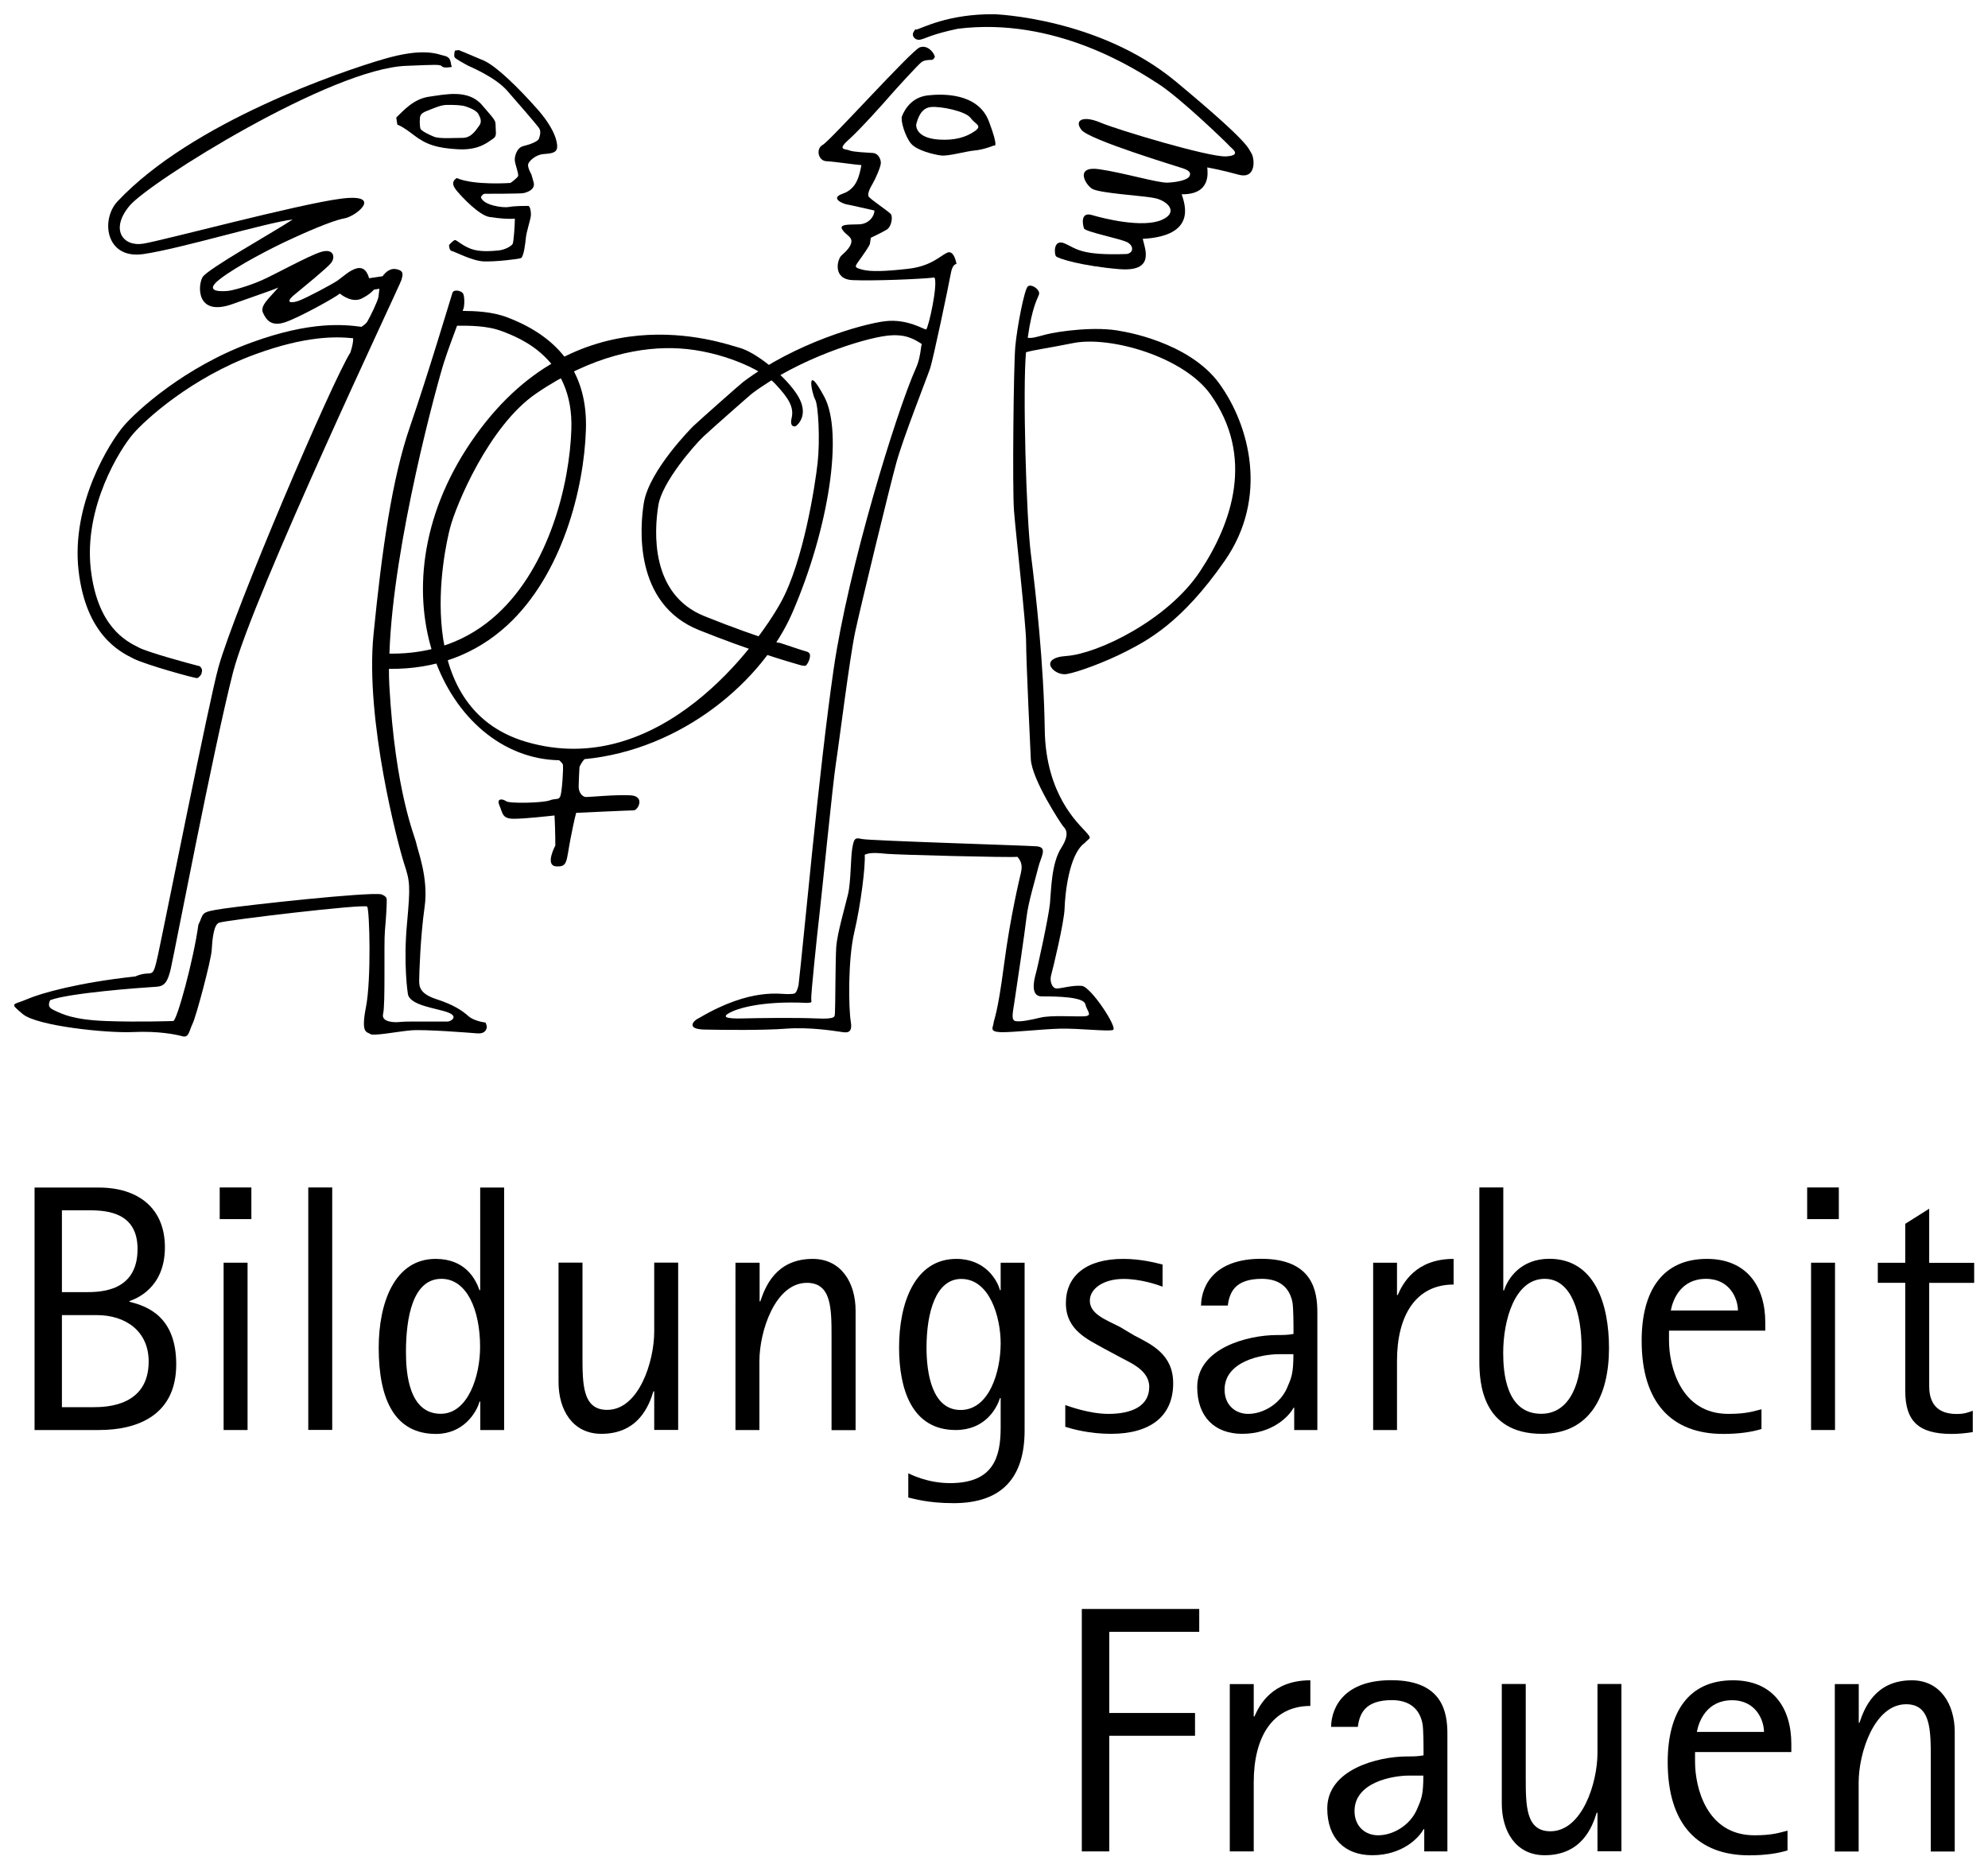
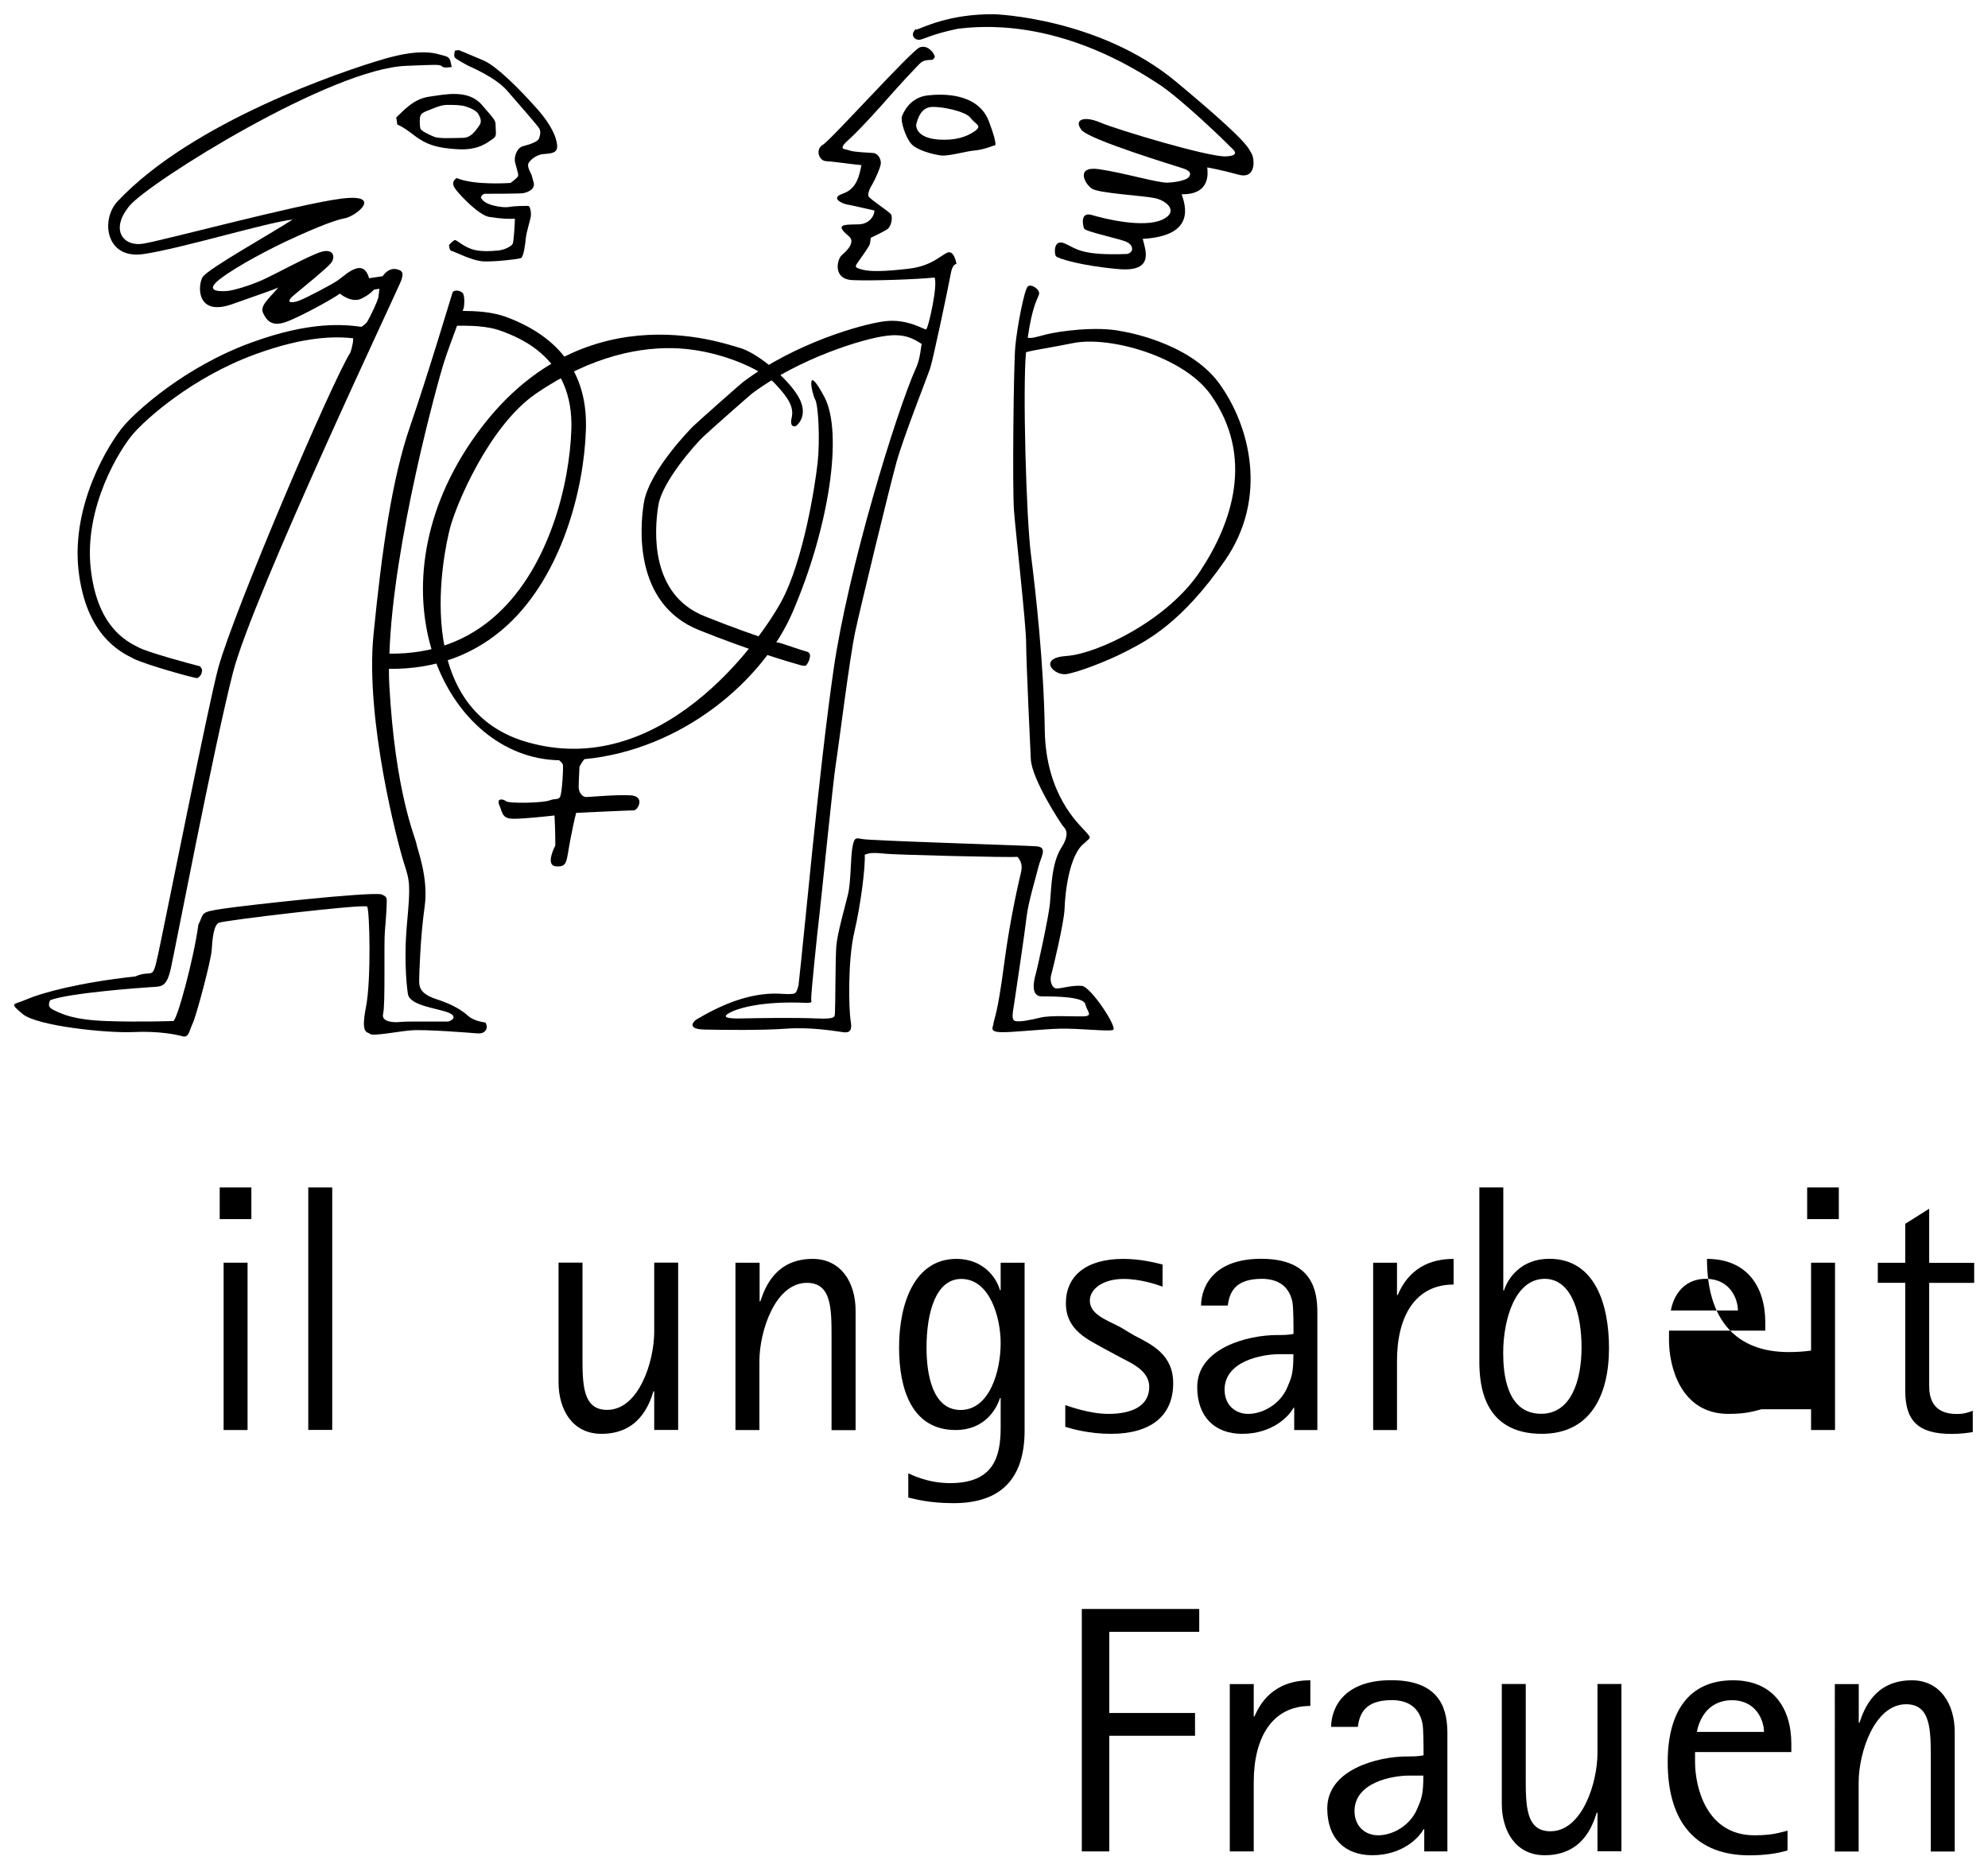
<svg xmlns="http://www.w3.org/2000/svg" version="1.1" id="Ebene_1" x="0px" y="0px" viewBox="0 0 198.43 186.44" style="enable-background:new 0 0 198.43 186.44;" xml:space="preserve">
  <g>
    <g>
      <path d="M49.47,12.61c0-0.6,0-0.55-1.37-2.14c-1.37-1.59-3.67-1.04-5.26-0.82c-1.59,0.22-2.58,1.42-3.29,2.08l0.11,0.71    c0,0,0.44,0.11,1.64,1.04c1.2,0.93,2.3,1.31,4.44,1.42c2.14,0.11,3.01-0.77,3.45-1.04C49.63,13.6,49.47,13.22,49.47,12.61z     M47.82,12.56c-0.33,0.44-0.77,1.2-1.64,1.2c-0.88,0-2.3,0.11-2.85-0.11c-0.55-0.22-1.31-0.6-1.37-0.82    c-0.06-0.22-0.06-0.66-0.06-0.66c0-0.6,0-0.82,0.71-1.1c0.71-0.27,1.37-0.6,2.03-0.6c0.66,0,1.37,0,1.86,0.16    c0.49,0.16,1.1,0.44,1.26,0.77C47.93,11.74,48.15,12.12,47.82,12.56z" />
      <path d="M45.41,5.05c0,0-0.16,0.55,0,0.71c0.16,0.16,0.93,0.6,1.26,0.77C47,6.7,49.41,7.68,50.62,9.05    c1.2,1.37,2.96,3.4,3.18,3.73c0.22,0.33,0.11,0.71,0,1.04c-0.11,0.33-0.93,0.6-1.59,0.77c-0.66,0.17-0.88,1.1-0.82,1.48    c0.05,0.38,0.38,1.26,0.33,1.48c-0.06,0.22-0.77,0.71-0.77,0.71s-3.62,0.27-5.37-0.49c-0.38,0.27-0.55,0.6,0,1.26    c0.55,0.66,2.25,2.47,3.29,2.63c1.04,0.16,1.97,0.22,2.52,0.16c0,0.6-0.11,2.3-0.22,2.52c-0.11,0.22-0.77,0.6-1.42,0.66    c-0.66,0.06-1.86,0.17-2.74-0.16c-0.88-0.33-1.42-0.88-1.59-0.88c-0.16,0-0.6,0.49-0.6,0.49s0,0.55,0.27,0.6    c0.27,0.05,2.03,0.99,3.18,1.04c1.15,0.05,3.45-0.22,3.73-0.33c0.27-0.11,0.44-1.48,0.49-2.03c0.05-0.55,0.44-1.75,0.49-2.14    c0.05-0.38-0.05-1.04-0.27-1.04c-0.22,0-1.37,0-1.92,0.11c-0.55,0.11-2.58-0.16-2.79-0.99c0.22-0.38,0.38-0.33,0.6-0.33    c0.22,0,3.29,0,3.62-0.06c0.33-0.06,1.26-0.33,1.04-1.1c-0.22-0.77-0.22-0.77-0.22-0.77s-0.38-0.66-0.33-0.99    c0.05-0.33,0.77-0.99,1.53-1.04c0.77-0.06,1.31-0.11,1.37-0.66c0.05-0.55-0.27-1.92-2.03-3.89c-1.75-1.97-3.94-4.16-5.26-4.77    C47,5.49,45.79,5,45.79,5L45.41,5.05z" />
      <path d="M50.67,31.69l-0.06-0.02c-1.46-0.56-3.14-0.63-4.43-0.64c0.06-0.17,0.1-0.28,0.11-0.31c0.06-0.24,0.12-1.25-0.12-1.49    c-0.24-0.24-0.89-0.36-1.01,0c-0.12,0.36-2.45,8.17-4.24,13.36c-1.79,5.19-2.8,12.29-3.64,20.76c-0.84,8.55,2.45,20.94,3.04,22.79    c0.6,1.85,0.66,2.15,0.3,6.09c-0.36,3.94,0.06,6.92,0.12,7.1c0.36,1.07,2.92,1.31,4,1.73c1.07,0.42,0.24,0.9-0.06,0.9    c-0.3,0-2.51,0-3.52,0c-1.01,0-1.43,0.06-1.43,0.06s-1.73,0.12-1.49-0.83c0.24-0.95,0.06-6.98,0.18-8.29    c0.12-1.31,0.18-2.51,0.18-2.86c0-0.36,0.06-0.54-0.54-0.78c-1.43-0.24-13.3,1.07-15.75,1.43c-2.45,0.36-1.91,0.42-2.51,1.61    c-0.48,3.52-2.15,9.61-2.51,9.61c-0.36,0-3.34,0.12-6.68,0c-3.34-0.12-4.41-0.72-5.07-1.01c-0.66-0.3-0.78-0.48-0.54-1.07    c1.85-0.72,9.13-1.25,10.14-1.31c1.01-0.06,1.49,0,1.91-1.85c0.42-1.85,4.24-21.84,6.2-29.53c1.97-7.7,16.7-38.72,16.82-39.2    c0.12-0.48,0.3-0.9-0.48-1.07c-0.6-0.14-1.09,0.26-1.4,0.7c-0.45,0.07-1.08,0.16-1.35,0.2c-0.17-0.6-0.49-1.15-1.21-0.99    c-0.71,0.17-1.37,0.82-1.92,1.21c-0.55,0.38-3.12,1.75-3.89,2.03c-0.77,0.27-1.42,0.22-0.44-0.6c0.99-0.82,3.23-2.63,3.67-3.18    c0.44-0.55,0.27-1.48-0.99-1.1c-1.26,0.38-4.6,2.25-5.97,2.85c-1.37,0.6-2.85,0.99-3.29,1.04c-0.44,0.05-2.63,0.22-0.88-1.15    c1.75-1.37,5.42-3.23,6.85-3.89c1.42-0.66,4.33-1.97,5.59-2.19c1.26-0.22,3.94-2.52-0.33-1.97c-4.27,0.55-17.7,4.16-19.73,4.49    c-2.03,0.33-3.34-1.42-1.37-3.78c1.97-2.36,20.16-13.75,27.67-13.97c2.8-0.11,3.34-0.16,3.51,0.05c0.16,0.22,0.99,0.06,0.99,0.06    c-0.16-0.33,0-0.93-0.71-1.1c-0.71-0.16-2.03-0.88-6.14,0.33c-4.11,1.2-19.06,6.25-26.52,14.19c-1.7,1.81-1.2,5.81,2.58,5.26    c3.78-0.55,12.16-3.12,14.9-3.45c-2.08,1.37-8.49,4.93-8.99,5.75c-0.49,0.82-0.66,4,3.01,2.68c3.67-1.31,3.94-1.37,4.55-1.64    c-0.88,1.04-1.86,1.81-1.53,2.52c0.33,0.71,0.82,1.42,2.25,0.93c1.42-0.49,4.99-2.47,5.42-2.85c0.33,0.27,1.31,0.93,2.19,0.49    c0.88-0.44,1.21-0.88,1.21-0.88l0.55-0.09c-0.03,0.31-0.07,0.62-0.09,0.79c-0.06,0.42-0.84,2.03-1.13,2.51    c-0.11,0.17-0.33,0.34-0.57,0.5c-1.62-0.21-4.99-0.63-11.02,1.58c-6.64,2.43-11.41,6.8-12.69,8.29    c-1.42,1.64-5.28,7.81-4.53,14.44c0.73,6.44,4.15,8.14,5.44,8.78l0.05,0.03c1.25,0.62,6.15,1.98,6.35,1.94    c0.21-0.05,0.42-0.4,0.42-0.4l0.04-0.19c0.12-0.33-0.19-0.59-0.19-0.59c-1.42-0.36-5.14-1.39-6.08-1.86l-0.05-0.03    c-1.23-0.61-4.1-2.05-4.76-7.82c-0.7-6.2,2.91-11.97,4.24-13.5c1.22-1.41,5.79-5.59,12.18-7.93c5.04-1.84,8.01-1.78,9.77-1.6    c0.01,0.32-0.05,0.7-0.27,1.41c-1.85,2.92-11.57,25.65-13.18,31.44c-0.91,3.26-5.43,25.95-6.03,28.7    c-0.6,2.74-0.48,1.37-2.27,2.15c-5.61,0.6-9.43,1.67-10.8,2.27c-1.37,0.6-1.85,0.3-0.42,1.49c1.43,1.19,8.41,1.91,10.98,1.79    c2.56-0.12,4.3,0.24,4.95,0.42c0.66,0.18,0.66-0.54,1.01-1.25c0.36-0.72,1.85-6.33,1.91-7.34c0.06-1.01,0.18-2.51,0.72-2.74    c0.54-0.24,14.56-1.91,14.8-1.61c0.24,0.3,0.42,7.28-0.12,10.02c-0.54,2.74,0.12,2.45,0.42,2.69c0.3,0.24,2.69-0.24,4.06-0.36    c1.37-0.12,5.85,0.24,6.62,0.3c0.78,0.06,0.89-0.36,0.95-0.54c0.06-0.18-0.12-0.54-0.12-0.54s-1.13-0.12-1.73-0.66    c-0.6-0.54-1.49-1.13-3.16-1.67c-1.67-0.54-1.73-1.25-1.73-1.85c0-0.6,0.12-4.41,0.54-7.34c0.42-2.92-0.72-5.73-0.83-6.38    c-0.12-0.66-2.09-5.01-2.69-15.75c-0.03-0.53-0.04-1.08-0.04-1.65c4.64,0.05,8.61-1.41,11.82-4.36    c5.49-5.06,7.65-13.65,7.84-19.47C58.68,37.5,56.04,33.74,50.67,31.69z M57.03,42.84c-0.18,5.53-2.22,13.68-7.37,18.43    c-2.91,2.69-6.54,4.02-10.79,3.97c0.36-11,4.85-27.24,5.45-29.09c0.35-1.09,0.88-2.52,1.3-3.64c1.22-0.01,3.03-0.01,4.46,0.54    l0.06,0.02C51.9,33.74,57.26,35.78,57.03,42.84z" />
      <path d="M82.28,39.61c-1.92-3.59-1.25-0.33-0.92,0.25c0.33,0.58,0.5,4.09,0.25,6.34c-0.25,2.25-1.42,9.84-3.67,13.92    c-2.25,4.09-12.09,17.84-25.43,13.92c-11.66-3.43-8.17-19.09-7.59-21.34c0.58-2.25,3.87-10.19,8.59-13.42    c5.59-3.83,10.64-4.73,14.34-4.5c4.08,0.25,8.17,2.08,9.5,3.5c1.33,1.42,1.92,2.33,1.67,3.42c-0.25,1.08,0.42,0.83,0.42,0.83    c0.42-0.33,1.33-1.42,0-3.33c-1.33-1.92-4.09-4.09-5.67-4.5c-1.59-0.42-16.34-5.92-26.76,9.42c-10.28,15.13-2.47,31.56,8.8,31.76    c0.19,0.16,0.34,0.33,0.37,0.42c0.08,0.25-0.08,2.75-0.25,3.17c-0.17,0.42-0.42,0.17-1.08,0.42c-0.67,0.25-4,0.33-4.33,0.08    c-0.33-0.25-1-0.33-0.67,0.42c0.33,0.75,0.25,1.33,1.42,1.33c1.17,0,3.33-0.25,4.08-0.33c0.08,1.5,0.08,3,0.08,3    s-1.08,2,0.08,2.08c1.17,0.08,1-0.5,1.42-2.67c0.42-2.17,0.58-2.67,0.58-2.67s5.34-0.25,5.75-0.25c0.42,0,1.17-1.42-0.33-1.5    c-1.5-0.08-4,0.17-4.42,0.17c-0.42,0-0.75-0.5-0.75-1c0-0.5,0.08-2,0.08-2s0.18-0.44,0.5-0.78c9.77-0.94,17.83-7.86,20.76-14.64    C82.74,52.7,84.19,43.2,82.28,39.61z" />
      <path d="M98.7,12.1c-1.08-2.83-4.59-2.75-6.09-2.58c-1.5,0.17-2.25,1.25-2.58,2.08c-0.17,0.42,0.33,2.08,0.92,2.75    c0.58,0.67,2.25,1.08,3,1.17c0.75,0.08,2.42-0.42,3.33-0.5c0.92-0.08,1.92-0.5,1.92-0.5S99.78,14.94,98.7,12.1z M97.28,13.1    c-0.83,0.58-1.97,0.94-3.58,0.83c-2.42-0.17-2.25-1.5-2.25-1.5c0.17-0.67,0.5-1.67,1.5-1.75c1-0.08,3.42,0.42,3.92,1.08    C97.36,12.44,98.11,12.52,97.28,13.1z" />
      <path d="M91.43,2.97c0.56-0.13,3.2-1.6,7.82-1.55c0,0,10.45,0.34,18.14,6.74c7.43,6.18,7.17,6.61,7.51,7.12    c0.34,0.52,0.52,2.63-1.25,2.16c-1.77-0.48-2.72-0.65-3.15-0.73c0.04,0.48,0.39,2.72-2.55,2.68c0.3,0.95,1.55,4.15-3.89,4.45    c0.26,1.08,1.21,3.32-2.37,3.02c-3.58-0.3-6.13-1.04-6.3-1.3c-0.17-0.26-0.26-1.77,0.91-1.25c1.17,0.52,1.6,1.21,6.18,1.04    c0.69-0.13,0.69-0.82,0.04-1.17c-0.65-0.35-4.19-1.04-4.32-1.38c-0.13-0.35-0.39-1.68,0.78-1.34c1.17,0.35,5.09,1.33,7,0.48    c1.73-0.78,0.52-1.9-0.69-2.16c-1.21-0.26-5.57-0.48-6.3-0.95c-0.73-0.48-1.68-2.29,0.73-1.94c2.42,0.35,5.87,1.38,6.82,1.34    c0.95-0.04,1.94-0.26,2.16-0.6c0.22-0.35,0.04-0.6-0.6-0.82c-0.65-0.22-9.37-2.85-10.15-3.84c-0.78-0.99,0.17-1.47,1.9-0.73    c1.73,0.73,10.8,3.45,12.52,3.37c1.73-0.09,0.47-0.86,0.35-1.04c-0.13-0.17-4.84-4.75-7.13-6.22c-2.29-1.47-10.28-6.69-19.99-5.48    c-2.63,0.56-3.15,0.95-3.71,1.08c-0.56,0.13-0.95-0.39-0.69-0.78C91.43,2.76,91.43,2.97,91.43,2.97z" />
      <path d="M121.7,38.28c-3.06-4.22-9.76-5.22-9.76-5.22c-2.47-0.53-6.29,0-7.56,0.33c-0.9,0.24-1.4,0.4-1.8,0.32    c0.46-3.22,1.01-3.92,1.13-4.34c0.13-0.47-0.78-1.08-1.12-0.78c-0.35,0.3-1.08,4.1-1.25,6c-0.17,1.9-0.3,14.12-0.13,16.37    c0.17,2.24,1.21,11.4,1.21,13.17c0,1.77,0.44,11.1,0.47,11.66c0.13,2.07,3.02,6.43,3.2,6.65c0.17,0.22,0.82,0.65-0.17,2.2    c-0.99,1.56-0.99,4.19-1.12,5.53c-0.13,1.34-1.21,6.3-1.43,7.08c-0.22,0.78-0.47,2.2,0.6,2.2c1.56,0,4.19,0.04,4.36,0.78    c0.17,0.73,0.82,1.17-0.17,1.21c-0.99,0.04-3.24-0.13-4.32,0.13c-1.08,0.26-1.99,0.43-2.46,0.35c-0.48-0.09-0.3-0.78-0.13-1.9    c0.17-1.12,1.04-6.95,1.21-8.46c0.17-1.51,0.91-3.89,1.17-4.97c0.26-1.08,0.99-2.03-0.17-2.12c-1.17-0.09-16.75-0.56-17.44-0.73    c-0.69-0.17-0.78-0.04-0.95,0.91c-0.17,0.95-0.13,3.37-0.43,4.62c-0.3,1.25-1.08,3.93-1.17,5.22c-0.09,1.3-0.09,6.13-0.13,6.56    c-0.04,0.43,0.17,0.69-1.86,0.6c-2.03-0.09-5.79-0.04-7.38,0c-1.6,0.04-2.07-0.13-1.29-0.56c0.78-0.43,3.2-1.21,7.73-0.99    c0.48-0.04,0.48,0,0.43-0.39c-0.04-0.39,0.6-6.56,0.82-8.42c0.22-1.86,1.34-13.17,1.64-15.07c0.3-1.9,1.38-10.62,1.94-13.21    c0.56-2.59,3.41-14.34,4.1-16.84c0.69-2.5,3.07-8.51,3.37-9.41c0.3-0.91,1.79-7.97,2.07-9.5c0.17-0.95,0.56-0.91,0.56-0.91    s-0.22-1.47-0.95-1.12c-0.73,0.35-1.6,1.34-3.89,1.6c-2.29,0.26-3.71,0.3-4.53,0.09c-0.82-0.22-0.82-0.26-0.39-0.86    c0.43-0.6,1.08-1.51,1.12-1.73c0.04-0.22,0.09-0.6,0.09-0.6s1.12-0.52,1.6-0.82c0.48-0.3,0.61-1.29,0.39-1.55    c-0.22-0.26-2.03-1.47-2.2-1.73c-0.17-0.26,0.13-0.86,0.39-1.3c0.26-0.43,0.82-1.68,0.82-2.07c0-0.39-0.26-0.95-0.78-0.99    c-0.52-0.04-1.99-0.09-2.37-0.26c-0.39-0.17-1.25,0-0.09-1.04c1.17-1.04,3.67-3.84,4.19-4.45c0.52-0.6,2.81-3.11,3.11-3.32    c0.3-0.22,0.78-0.22,0.99-0.22c0.22,0,0.34-0.3,0.34-0.3c-0.04-0.35-0.69-1.25-1.51-0.95c-0.82,0.3-8.94,9.33-9.67,9.72    c-0.73,0.39-0.47,1.6,0.35,1.64c0.82,0.04,2.85,0.35,3.5,0.39c-0.21,1.08-0.47,2.37-1.86,2.85c-1.38,0.48,0.13,1.04,0.43,1.08    c0.3,0.04,2.16,0.48,2.72,0.6c0.04,0.48-0.48,1.34-1.51,1.38c-1.04,0.04-2.03-0.04-1.69,0.52c0.35,0.56,0.95,0.69,0.91,1.21    c-0.04,0.52-0.56,0.99-0.99,1.38c-0.43,0.39-0.91,2.38,1.12,2.46c2.03,0.09,6.65-0.09,8.16-0.26c0.38,0.66-0.61,5.08-0.83,5.18    c-0.14,0.07-1.84-1.09-4.09-0.82c-2.27,0.27-9,2.18-14.17,6.06c-0.24,0.18-4.25,3.72-4.99,4.42c-0.04,0.04-4.4,4.38-4.93,7.67    c-0.37,2.31-1.07,10.04,5.51,12.68c5.04,2.02,8.73,3.1,10.12,3.5c0.22,0.06,0.31,0.07,0.49,0.06c0.18-0.01,0.66-0.95,0.39-1.26    c-0.11-0.13-0.2-0.14-0.47-0.22c-0.5-0.14-1.3-0.43-2.35-0.77c-0.19-0.06-0.36-0.06-0.57-0.13c-1.8-0.58-4.21-1.42-7.07-2.57    c-5.41-2.17-5.02-8.47-4.6-11.07c0.38-2.33,3.6-6,4.48-6.84c0.79-0.74,4.66-4.15,4.87-4.31c4.65-3.49,11.06-5.48,13.45-5.77    c1.84-0.22,2.69,0.32,3.44,0.79c0.1,0.06,0.01,0.13,0,0.28c-0.11,0.83-0.22,1.49-0.55,2.21c-1.94,4.36-6.74,19.91-8.2,30.05    c-1.47,10.15-2.98,27.07-3.5,31.52c-0.26,0.95-0.34,0.82-1.04,0.86c-0.69,0.04-3.67-0.69-8.85,2.37    c-0.56,0.22-1.42,1.12,0.47,1.17c1.9,0.04,5.87,0.09,8.21-0.09c2.33-0.17,4.71,0.22,5.31,0.3c0.6,0.09,1.34,0.3,1.12-0.99    c-0.22-1.3-0.3-6.18,0.35-8.94c0.65-2.76,1.12-6.56,1.04-7.73c0.56-0.26,1.34-0.17,2.2-0.09c0.87,0.09,12.22,0.39,13.04,0.3    c0.56,0.6,0.43,1.21,0.35,1.6c-0.09,0.39-1.04,4.23-1.69,9.2c-0.65,4.97-0.99,5.35-1.04,5.79c-0.04,0.43-0.47,0.86,0.69,0.91    c1.16,0.04,4.06-0.3,5.96-0.35c1.9-0.04,4.75,0.3,5.27,0.13c0.52-0.17-2.2-4.32-3.11-4.4c-0.91-0.09-2.03,0.26-2.5,0.26    c-0.48,0-0.73-0.74-0.56-1.34c0.17-0.6,1.3-5.27,1.34-6.65c0.04-1.38,0.43-5.4,1.99-6.52c0.56-0.6,0.78-0.39,0.09-1.17    c-0.69-0.78-3.97-3.67-4.06-10.15c-0.09-6.48-0.91-13.82-1.38-17.49c-0.47-3.63-0.83-16.65-0.49-20.18    c0.7-0.22,2.19-0.41,4.72-0.92c3.68-0.73,11.03,1.36,13.71,5.15c4.35,6.15,2.21,12.71-1.07,17.65    c-3.21,4.85-10.22,8.22-13.31,8.43c-2.94,0.2-1.27,2.01,0,1.81c1.06-0.17,3.88-1.2,5.95-2.27c2.07-1.07,5.5-2.8,9.83-9.03    C126.65,49.65,124.71,42.43,121.7,38.28z" />
    </g>
-     <path d="M6.18,120.8h2.74c1.89,0,4.81,0.28,4.81,3.86c0,4.24-3.65,4.31-5.19,4.31H6.18V120.8z M3.45,142.73h6.42   c3.96,0,7.72-1.54,7.72-6.56c0-4.7-2.81-5.79-4.67-6.24v-0.07c0.6-0.21,3.54-1.26,3.54-5.37c0-3.93-2.7-5.96-6.59-5.96H3.45V142.73   z M6.18,131.26h3.47c2.95,0,5.19,1.65,5.19,4.63c0,4.42-4.14,4.56-5.51,4.56H6.18V131.26z" />
    <path d="M22.32,126.03h2.39v16.7h-2.39V126.03z M21.93,118.52h3.16v3.16h-3.16V118.52z" />
    <path d="M30.77,118.52h2.39v24.2h-2.39V118.52z" />
-     <path d="M40.52,134.97c0-3.54,0.7-7.33,3.54-7.33c2.53,0,3.86,3.09,3.86,6.8c0,2.88-1.19,6.67-3.93,6.67   C40.84,141.11,40.52,137.11,40.52,134.97z M47.93,142.73h2.39v-24.2h-2.39v10.24h-0.07c-0.42-1.19-1.47-3.12-4.38-3.12   c-4.1,0-5.68,4.38-5.68,8.87c0,5.3,1.68,8.6,5.72,8.6c2.67,0,4-2.03,4.35-3.23h0.07V142.73z" />
    <path d="M65.29,138.87h-0.07c-0.42,1.37-1.47,4.24-5.19,4.24c-2.88,0-4.28-2.39-4.28-5.16v-11.93h2.39v9.26   c0,2.88,0,5.44,2.46,5.44c3.16,0,4.7-4.81,4.7-7.82v-6.88h2.39v16.7h-2.39V138.87z" />
    <path d="M73.43,126.03h2.39v3.86h0.07c0.46-1.37,1.51-4.24,5.23-4.24c2.84,0,4.28,2.38,4.28,5.16v11.93H83v-9.26   c0-2.88,0-5.44-2.46-5.44c-3.16,0-4.74,4.81-4.74,7.82v6.87h-2.39V126.03z" />
    <path d="M92.48,134.52c0-3.58,0.95-6.87,3.47-6.87c2.84,0,3.93,3.82,3.93,6.42c0,2.81-1.12,6.66-4,6.66   C93.04,140.73,92.48,137.08,92.48,134.52z M102.26,126.03h-2.38v2.74h-0.07c-0.28-1.05-1.51-3.12-4.35-3.12   c-4.14,0-5.72,4.38-5.72,8.84c0,4.14,1.26,8.24,5.65,8.24c2.88,0,4.07-2.07,4.42-3.19h0.07v2.95c0,2.98-0.74,5.54-5.05,5.54   c-2.28,0-3.93-0.88-4.17-0.98v2.42c0.56,0.11,1.93,0.56,4.52,0.56c4.81,0,7.09-2.53,7.09-7.26V126.03z" />
    <path d="M113.21,133.29c1.75,0.91,3.89,1.89,3.89,4.77c0,3.33-2.32,5.05-6.21,5.05c-2.18,0-3.89-0.49-4.56-0.7v-2.17   c0.42,0.14,2.42,0.88,4.31,0.88c2.32,0,4.07-0.77,4.07-2.7c0-1.72-2.03-2.46-3.02-3.02l-1.51-0.81c-1.54-0.88-3.79-1.79-3.79-4.52   c0-2.7,2-4.42,5.72-4.42c1.79,0,3.16,0.38,3.93,0.56v2.21c-0.56-0.21-2.21-0.77-3.89-0.77c-2.03,0-3.37,0.98-3.37,2.17   c0,1.37,1.68,1.93,3.02,2.63L113.21,133.29z" />
    <path d="M129.1,135.15c0,2-0.21,2.39-0.63,3.37c-0.7,1.61-2.39,2.6-3.89,2.6c-1.23,0-2.35-0.84-2.35-2.42   c0-2.84,3.72-3.54,5.47-3.54H129.1z M129.17,142.73h2.32v-11.72c0-2.1-0.42-5.37-5.61-5.37c-4.56,0-5.96,2.56-6,4.67h2.67   c0.17-1.3,0.7-2.67,3.4-2.67c1.26,0,2.67,0.46,3.05,2.31c0.11,0.56,0.11,2.39,0.11,3.19c-0.56,0.11-1.05,0.11-1.65,0.11   c-2.91,0-7.96,1.3-7.96,5.19c0,2.98,1.75,4.67,4.49,4.67c3.05,0,4.7-1.79,5.12-2.6h0.07V142.73z" />
    <path d="M137.06,126.03h2.38v3.23h0.07c0.49-1.12,1.75-3.61,5.58-3.61v2.56c-3.79,0-5.65,3.12-5.65,7.61v6.91h-2.38V126.03z" />
    <path d="M150.04,135.04c0-3.3,1.16-7.4,4.14-7.4c2.77,0,3.68,3.65,3.68,6.84c0,3.33-1.05,6.63-4.03,6.63   C150.32,141.11,150.04,136.97,150.04,135.04z M150.04,118.52h-2.38v17.33c0,2.17,0.28,7.26,6.24,7.26c4.77,0,6.7-3.75,6.7-8.56   c0-4.31-1.37-8.91-5.96-8.91c-2.84,0-4.14,1.96-4.52,3.16h-0.07V118.52z" />
-     <path d="M166.77,130.8c0.21-1.12,1.02-3.16,3.51-3.16c2.42,0,3.19,2.03,3.19,3.16H166.77z M175.82,140.66   c-0.77,0.18-1.44,0.46-3.3,0.46c-4.81,0-5.93-4.81-5.93-7.33v-0.98h9.61v-0.81c0-3.65-1.89-6.35-5.82-6.35   c-4.45,0-6.52,3.19-6.52,8.17c0,6.17,2.98,9.3,8.14,9.3c1.54,0,2.81-0.18,3.82-0.49V140.66z" />
+     <path d="M166.77,130.8c0.21-1.12,1.02-3.16,3.51-3.16c2.42,0,3.19,2.03,3.19,3.16H166.77z M175.82,140.66   c-0.77,0.18-1.44,0.46-3.3,0.46c-4.81,0-5.93-4.81-5.93-7.33v-0.98h9.61v-0.81c0-3.65-1.89-6.35-5.82-6.35   c0,6.17,2.98,9.3,8.14,9.3c1.54,0,2.81-0.18,3.82-0.49V140.66z" />
    <path d="M180.77,126.03h2.39v16.7h-2.39V126.03z M180.38,118.52h3.16v3.16h-3.16V118.52z" />
    <path d="M196.9,142.94c-0.7,0.11-1.4,0.18-2.1,0.18c-3.37,0-4.63-1.33-4.63-4.31v-10.77h-2.74v-2h2.74v-3.89l2.39-1.51v5.4h4.49v2   h-4.49v10.28c0,1.09,0.28,2.81,2.74,2.81c0.77,0,1.09-0.14,1.61-0.32V142.94z" />
    <path d="M107.98,160.59h11.72v2.28h-8.98v8.1h8.56v2.28h-8.56v11.54h-2.74V160.59z" />
    <path d="M122.75,168.09h2.39v3.23h0.07c0.49-1.12,1.75-3.61,5.58-3.61v2.56c-3.79,0-5.65,3.12-5.65,7.61v6.91h-2.39V168.09z" />
    <path d="M142.07,177.21c0,2-0.21,2.38-0.63,3.37c-0.7,1.61-2.38,2.6-3.89,2.6c-1.23,0-2.35-0.84-2.35-2.42   c0-2.84,3.72-3.54,5.47-3.54H142.07z M142.15,184.79h2.32v-11.72c0-2.1-0.42-5.37-5.61-5.37c-4.56,0-5.96,2.56-6,4.66h2.67   c0.17-1.3,0.7-2.67,3.4-2.67c1.26,0,2.67,0.46,3.05,2.32c0.11,0.56,0.11,2.39,0.11,3.19c-0.56,0.11-1.05,0.11-1.65,0.11   c-2.91,0-7.96,1.3-7.96,5.19c0,2.98,1.75,4.67,4.49,4.67c3.05,0,4.7-1.79,5.12-2.6h0.07V184.79z" />
    <path d="M159.44,180.93h-0.07c-0.42,1.37-1.47,4.24-5.19,4.24c-2.88,0-4.28-2.39-4.28-5.16v-11.93h2.39v9.26   c0,2.88,0,5.44,2.46,5.44c3.16,0,4.7-4.81,4.7-7.82v-6.88h2.39v16.7h-2.39V180.93z" />
    <path d="M169.37,172.86c0.21-1.12,1.02-3.16,3.51-3.16c2.42,0,3.19,2.04,3.19,3.16H169.37z M178.42,182.72   c-0.77,0.18-1.44,0.46-3.3,0.46c-4.81,0-5.93-4.81-5.93-7.33v-0.98h9.61v-0.81c0-3.65-1.89-6.35-5.82-6.35   c-4.45,0-6.52,3.19-6.52,8.17c0,6.17,2.98,9.3,8.14,9.3c1.54,0,2.81-0.18,3.82-0.49V182.72z" />
    <path d="M183.15,168.09h2.38v3.86h0.07c0.46-1.37,1.51-4.24,5.23-4.24c2.84,0,4.28,2.39,4.28,5.16v11.93h-2.39v-9.26   c0-2.88,0-5.44-2.46-5.44c-3.16,0-4.74,4.81-4.74,7.82v6.88h-2.38V168.09z" />
  </g>
</svg>